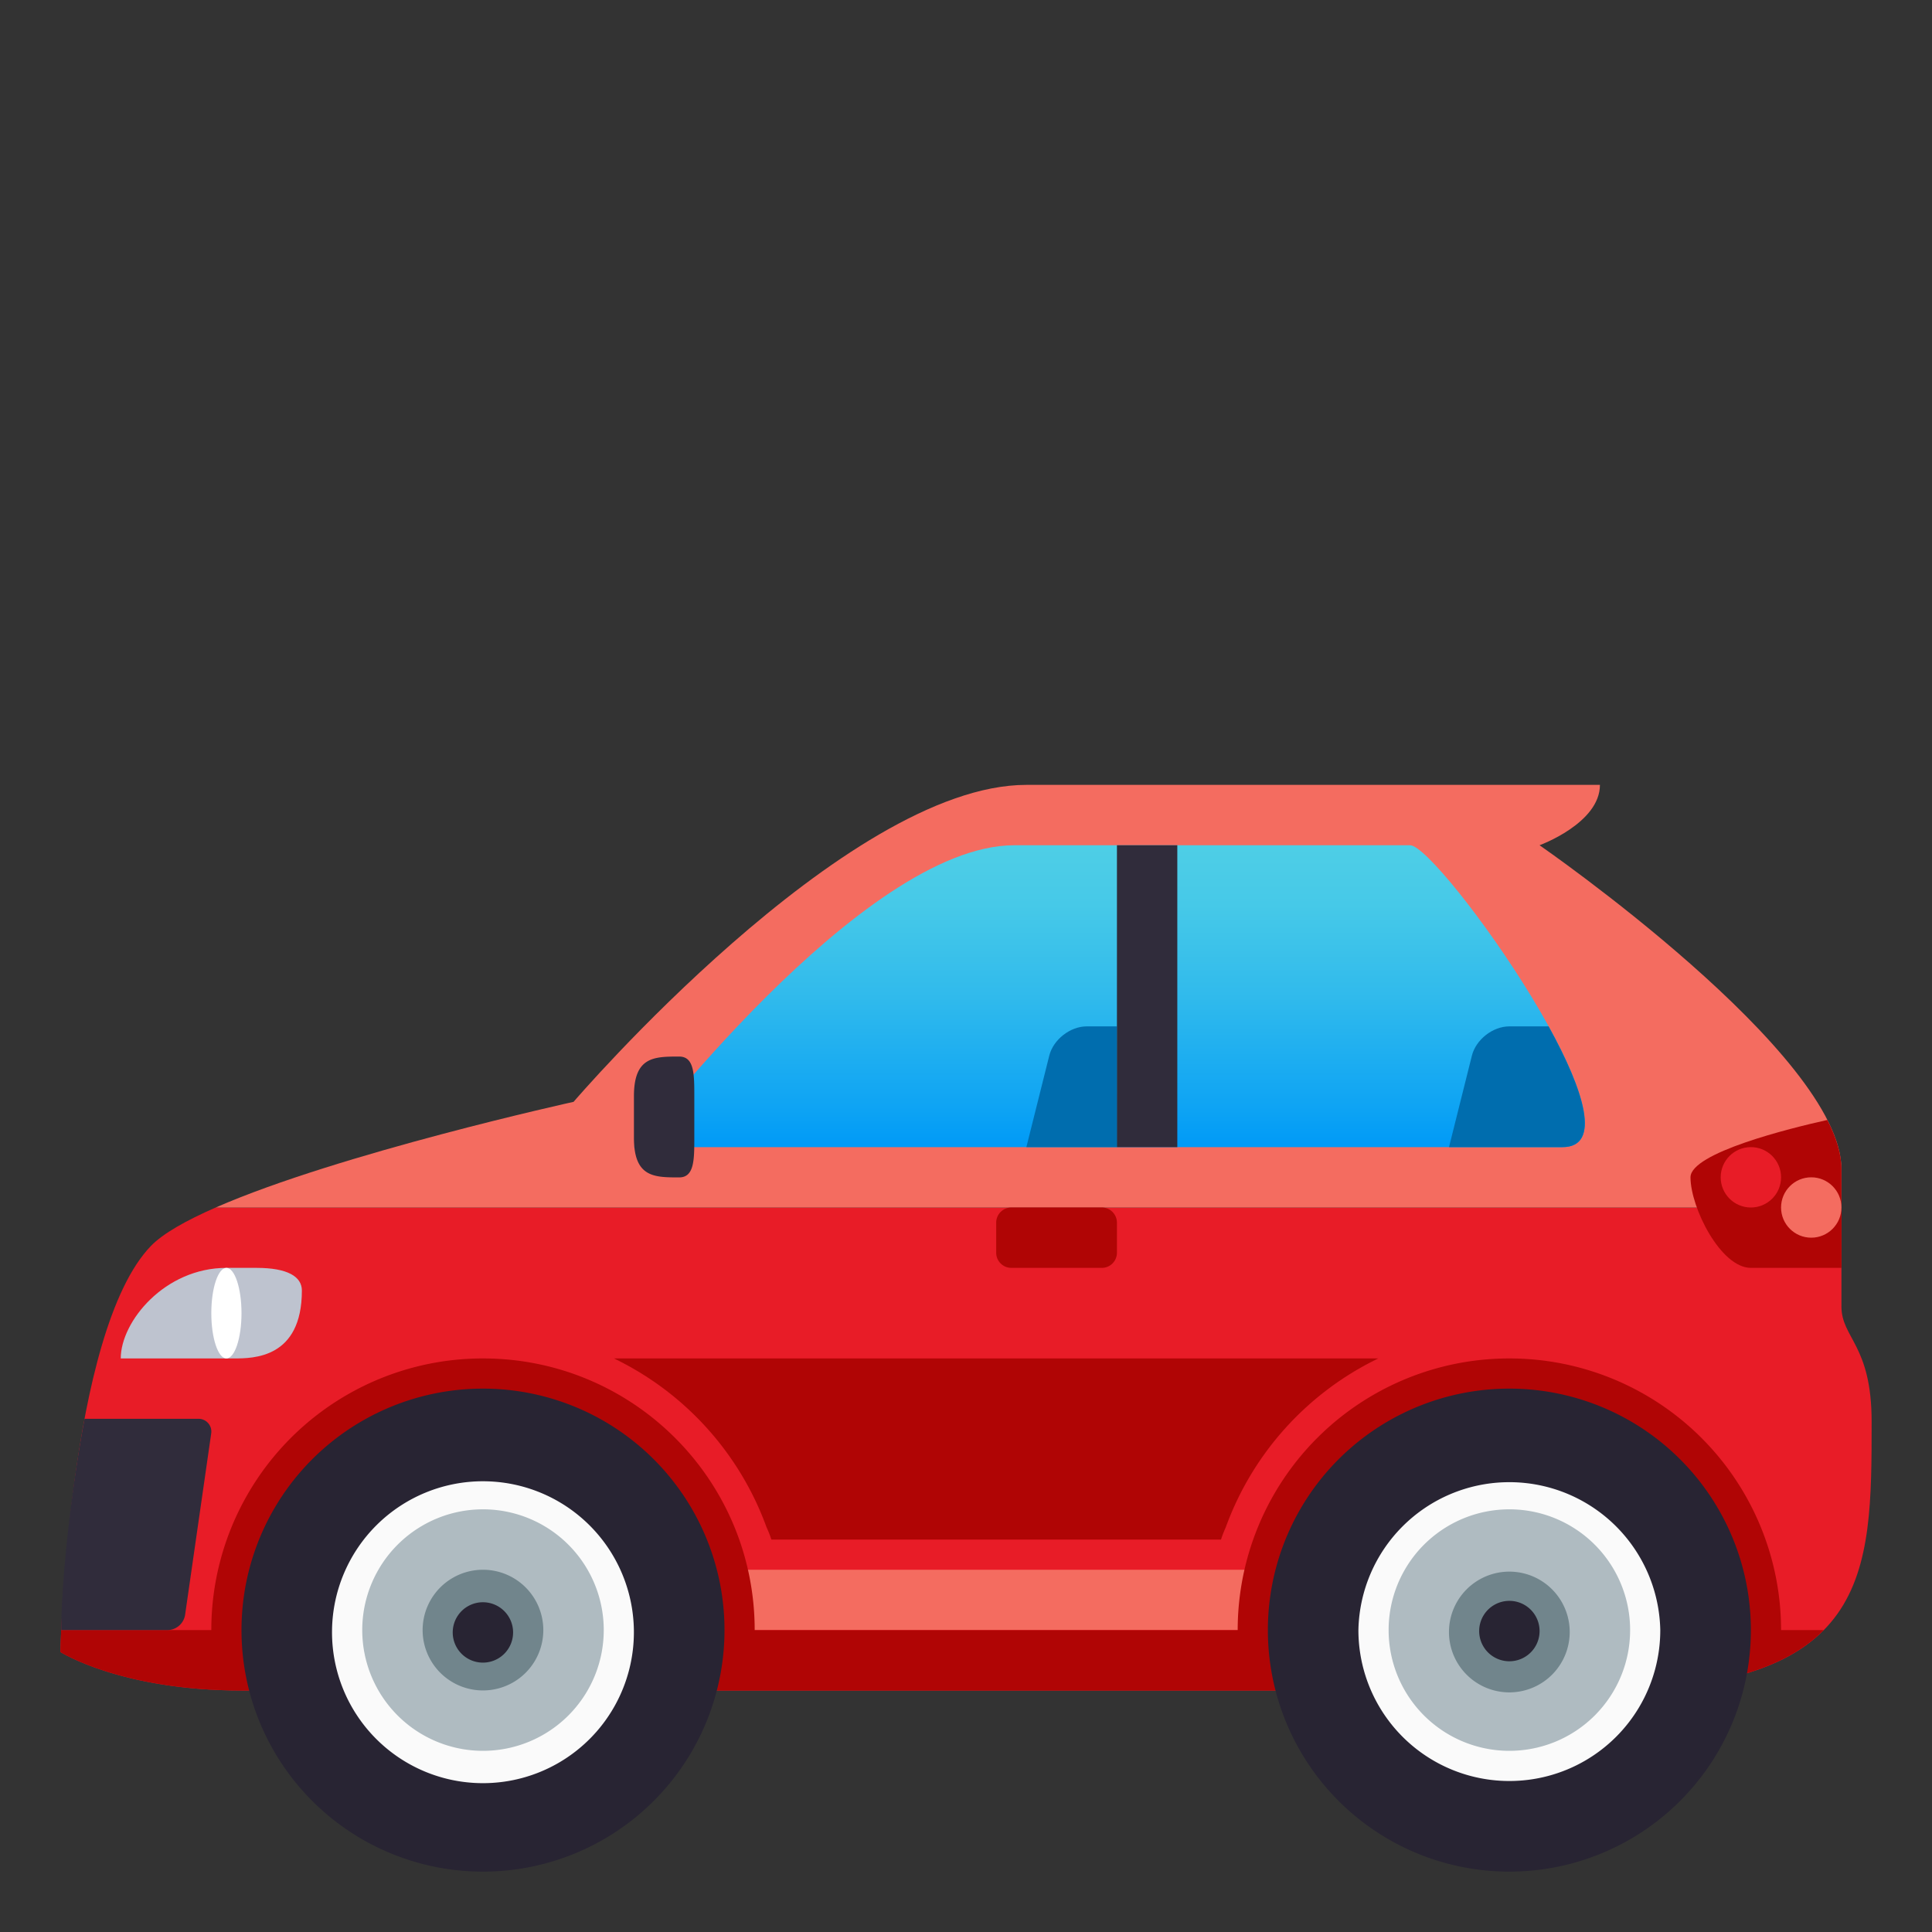
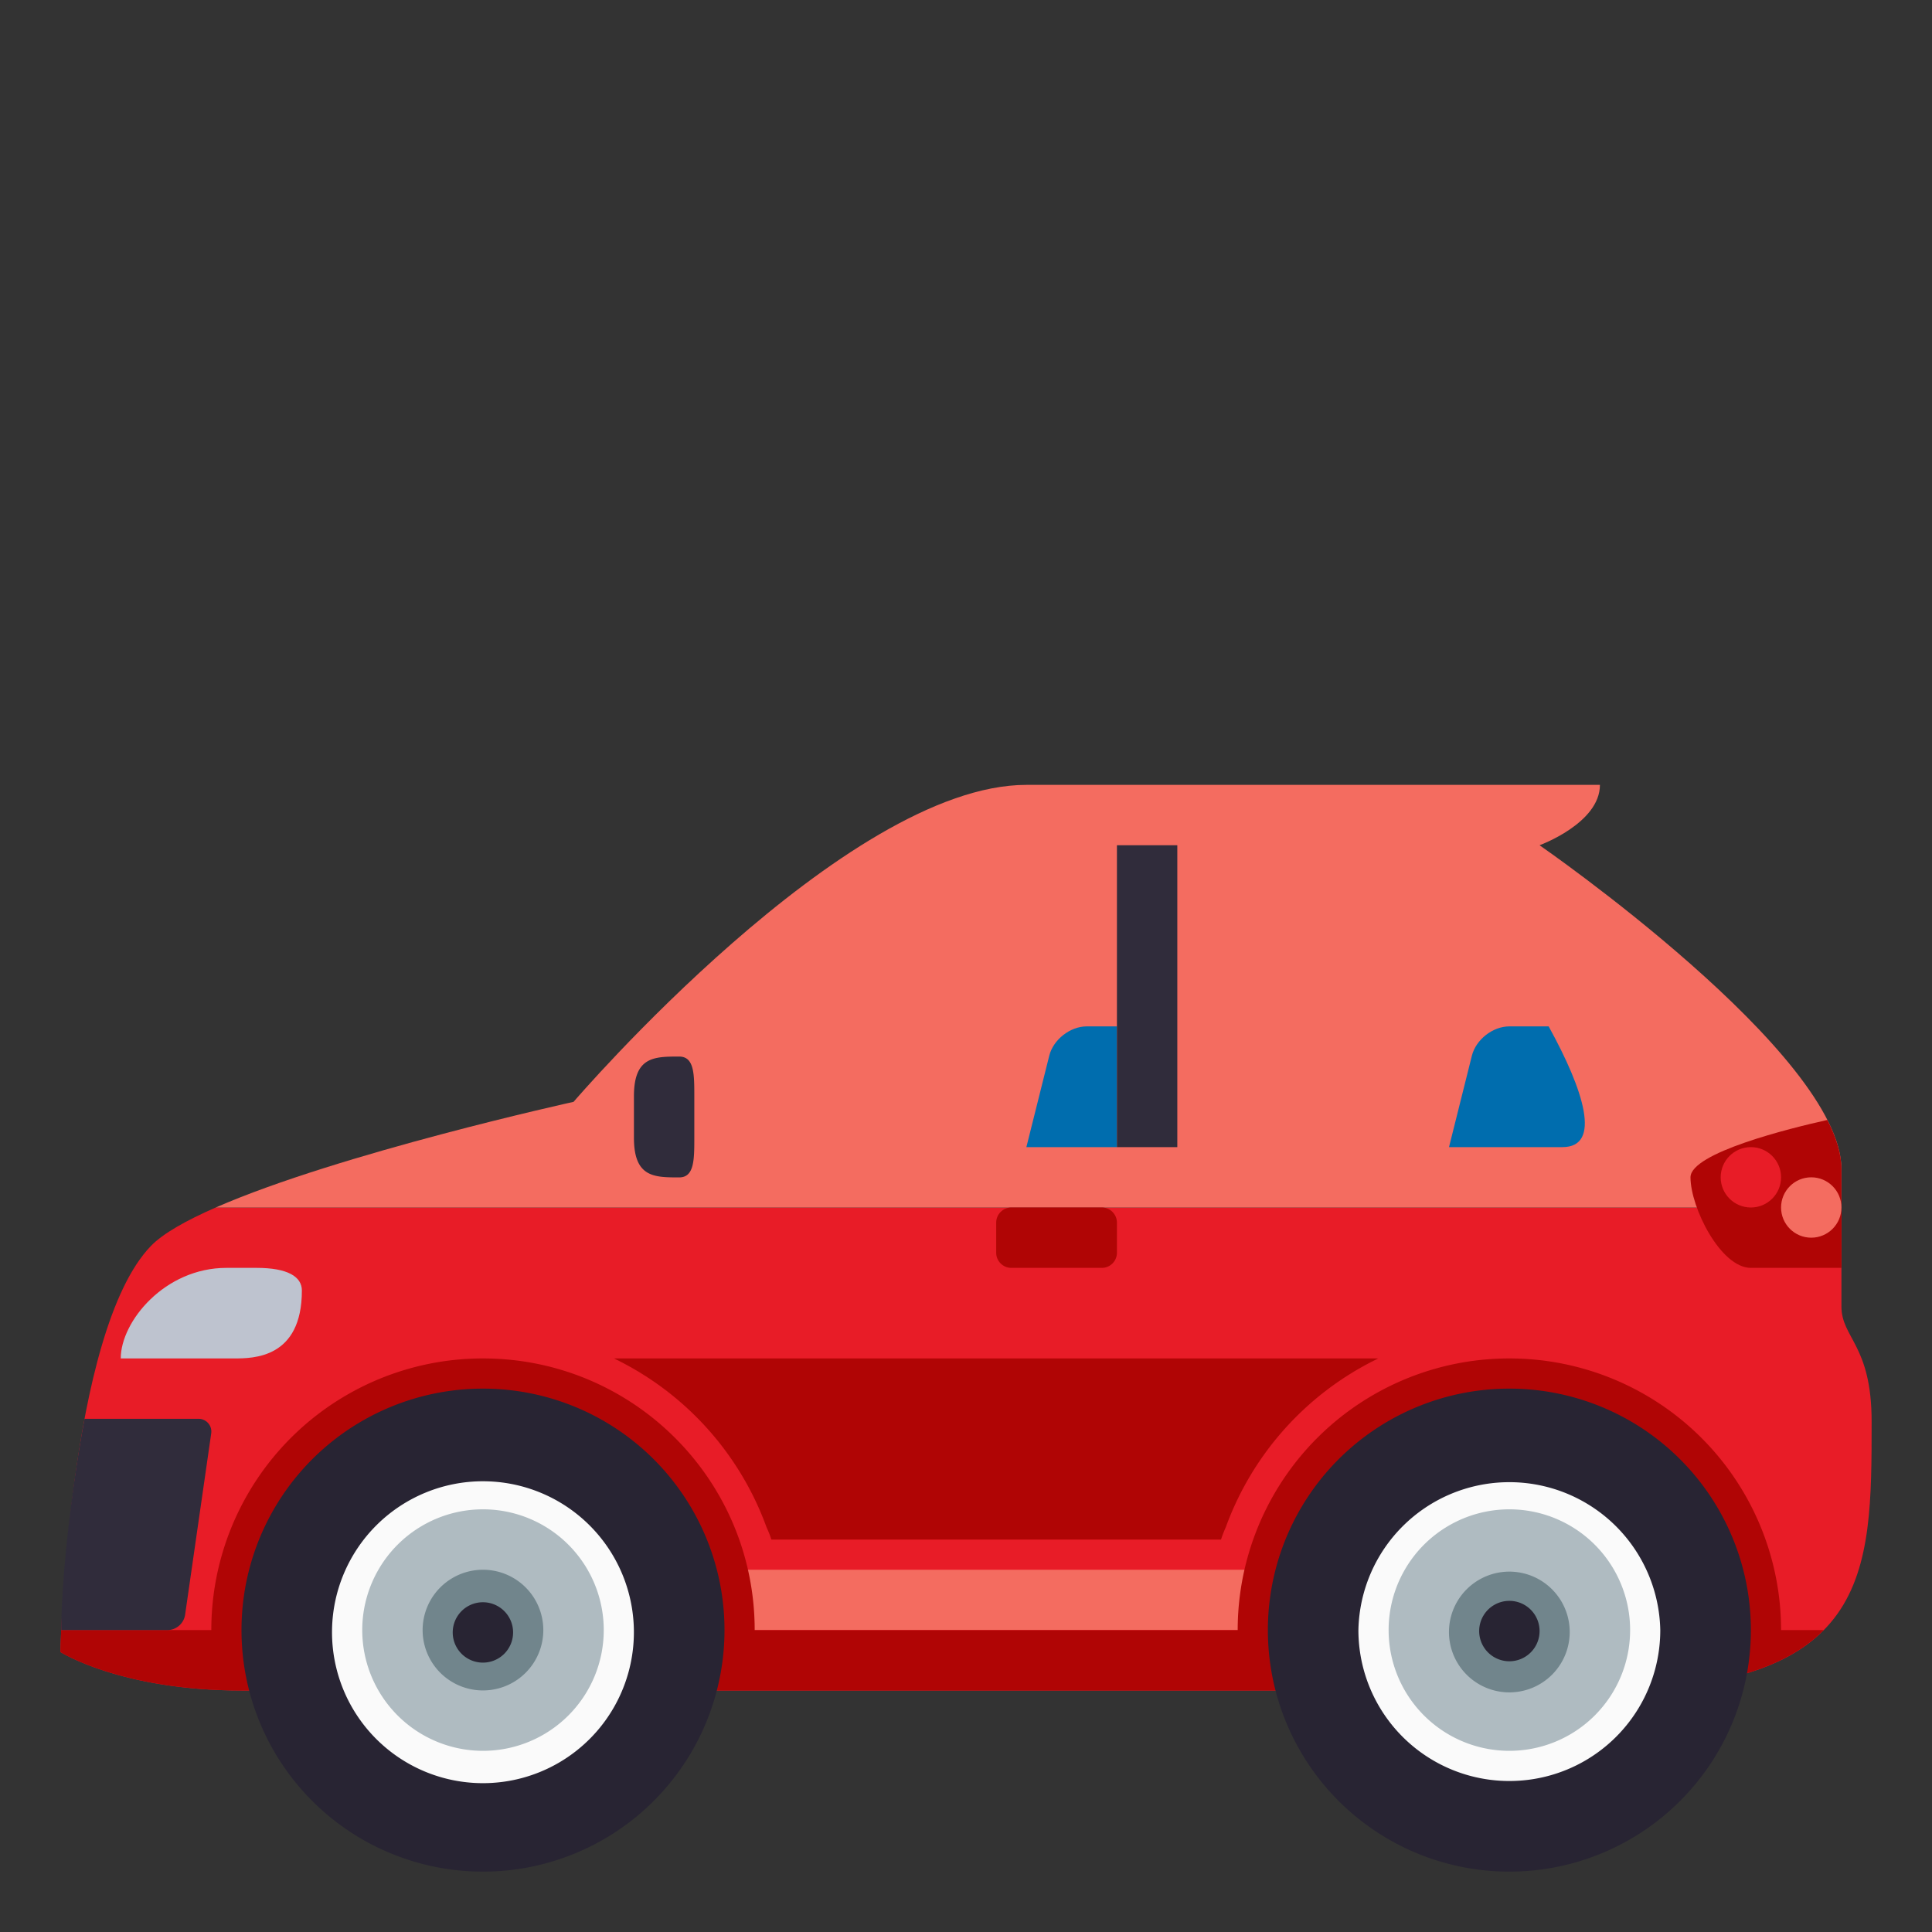
<svg xmlns="http://www.w3.org/2000/svg" width="64" height="64" viewBox="0 0 64 64">
  <rect x="0" y="0" width="64" height="64" fill="#333333" stroke="none" />
  <path fill="#E81C27" d="M61 40H7.146c-.977.428-1.746.859-2.146 1.273-2.75 2.845-3 13.451-3 13.451S4 56 8 56h44.984C62 56 62 52.178 62 47.09c0-2.545-1-2.758-1-3.814V40z" />
  <path fill="#F46C60" d="M24 52h18v2H24v-2z" />
  <path fill="#B00505" d="M59 53.999A8.996 8.996 0 0 0 50.007 45h-.009A8.995 8.995 0 0 0 41 53.992V54H25c0-4.975-4.027-9-9.002-9A8.994 8.994 0 0 0 7 53.99v.009H2.027c-.021.458-.027.726-.027.726s2 1.274 6 1.274h44.984c3.965 0 6.184-.739 7.428-2H59z" />
  <path fill="#F46C60" d="M51 28s2-.729 2-2H34c-6 0-15 10.5-15 10.5S11.234 38.21 7.146 40H61v-1.275C61 34.911 51 28 51 28z" />
  <linearGradient id="1f697-a" gradientUnits="userSpaceOnUse" x1="36.75" y1="38" x2="36.75" y2="28">
    <stop offset="0" stop-color="#009af7" />
    <stop offset=".121" stop-color="#0da3f4" />
    <stop offset=".495" stop-color="#30baec" />
    <stop offset=".802" stop-color="#46c9e8" />
    <stop offset="1" stop-color="#4ecee6" />
  </linearGradient>
-   <path fill="url(#1f697-a)" d="M21 38h30.757c3.026 0-4.106-10-5.044-10H33.598C28.544 28 21 38 21 38z" />
  <path fill="#BEC3CF" d="M8.5 42h-1C5.459 42 4 43.775 4 45h3.75c.637 0 2.25 0 2.25-2.25 0-.459-.471-.75-1.5-.75z" />
  <path fill="#B00505" d="M36.5 40h-3c-.275 0-.5.225-.5.501v.999c0 .275.225.5.5.5h3c.275 0 .5-.225.5-.5v-.999c0-.276-.225-.5-.5-.501z" />
-   <ellipse fill="#FFF" cx="7.5" cy="43.5" rx=".5" ry="1.5" />
  <path fill="#282433" d="M42 53.999A7.997 7.997 0 0 0 49.993 62h.005A8 8 0 0 0 58 54.002v-.003A7.997 7.997 0 0 0 50.005 46h-.007A7.994 7.994 0 0 0 42 53.992v.007z" />
  <path fill="#FAFAFA" d="M44.999 53.999a4.999 4.999 0 0 0 4.999 4.999 4.997 4.997 0 0 0 5.001-4.993v-.006a5 5 0 0 0-5.101-4.899 4.999 4.999 0 0 0-4.899 4.899z" />
  <path fill="#AFBBC1" d="M46 54a4 4 0 1 0 8-.003A4 4 0 0 0 46 54z" />
  <path fill="#71858C" d="M48 53.999a2 2 0 1 0 3.998 0 2 2 0 0 0-3.998 0z" />
  <path fill="#282433" d="M49 53.999a1 1 0 1 0 2 .064 1 1 0 0 0-2-.064zm-41 0A7.997 7.997 0 0 0 15.993 62h.005A8 8 0 0 0 24 54.002v-.003A7.997 7.997 0 0 0 16.005 46h-.007A7.994 7.994 0 0 0 8 53.992v.007z" />
  <path fill="#FAFAFA" d="M10.999 53.999a5 5 0 1 0 9.999 0 5 5 0 0 0-9.999-.002v.002z" />
  <path fill="#AFBBC1" d="M12 54a4 4 0 1 0 8-.003A4 4 0 0 0 12 54z" />
  <path fill="#71858C" d="M14 54a1.999 1.999 0 1 0 0-.002V54z" />
  <path fill="#282433" d="M15 54a1 1 0 1 0 1.997.065A1 1 0 0 0 15 54z" />
  <path fill="#006DAE" d="M51.301 34H50c-.55 0-1.109.438-1.242.971L48 38h3.757c1.309 0 .716-1.875-.456-4zM37 34h-1c-.55 0-1.109.438-1.242.971L34 38h3v-4z" />
  <path fill="#B00505" d="M61 38.725c0-.496-.172-1.045-.467-1.625C59.292 37.377 56 38.188 56 39c0 1 1 3 2 3h3v-3.275z" />
  <circle fill="#E81C27" cx="58" cy="39" r="1" />
  <circle fill="#F46C60" cx="60" cy="40" r="1" />
  <path fill="#B00505" d="M20.339 45a10.006 10.006 0 0 1 5.054 5.593c.063.138.119.274.159.407h14.896c.042-.133.096-.27.157-.407A10.01 10.01 0 0 1 45.658 45H20.339z" />
  <path fill="#302C3B" d="M37 28h2v10h-2V28zM22.5 35c-.829 0-1.5 0-1.5 1.313v1.377c0 1.313.671 1.313 1.5 1.313.5 0 .5-.589.5-1.313v-1.377c0-.724 0-1.313-.5-1.313zM6.563 47H2.801c-.523 2.773-.773 5.688-.773 6.999h3.527a.598.598 0 0 0 .575-.495l.865-6.01A.423.423 0 0 0 6.563 47z" />
</svg>